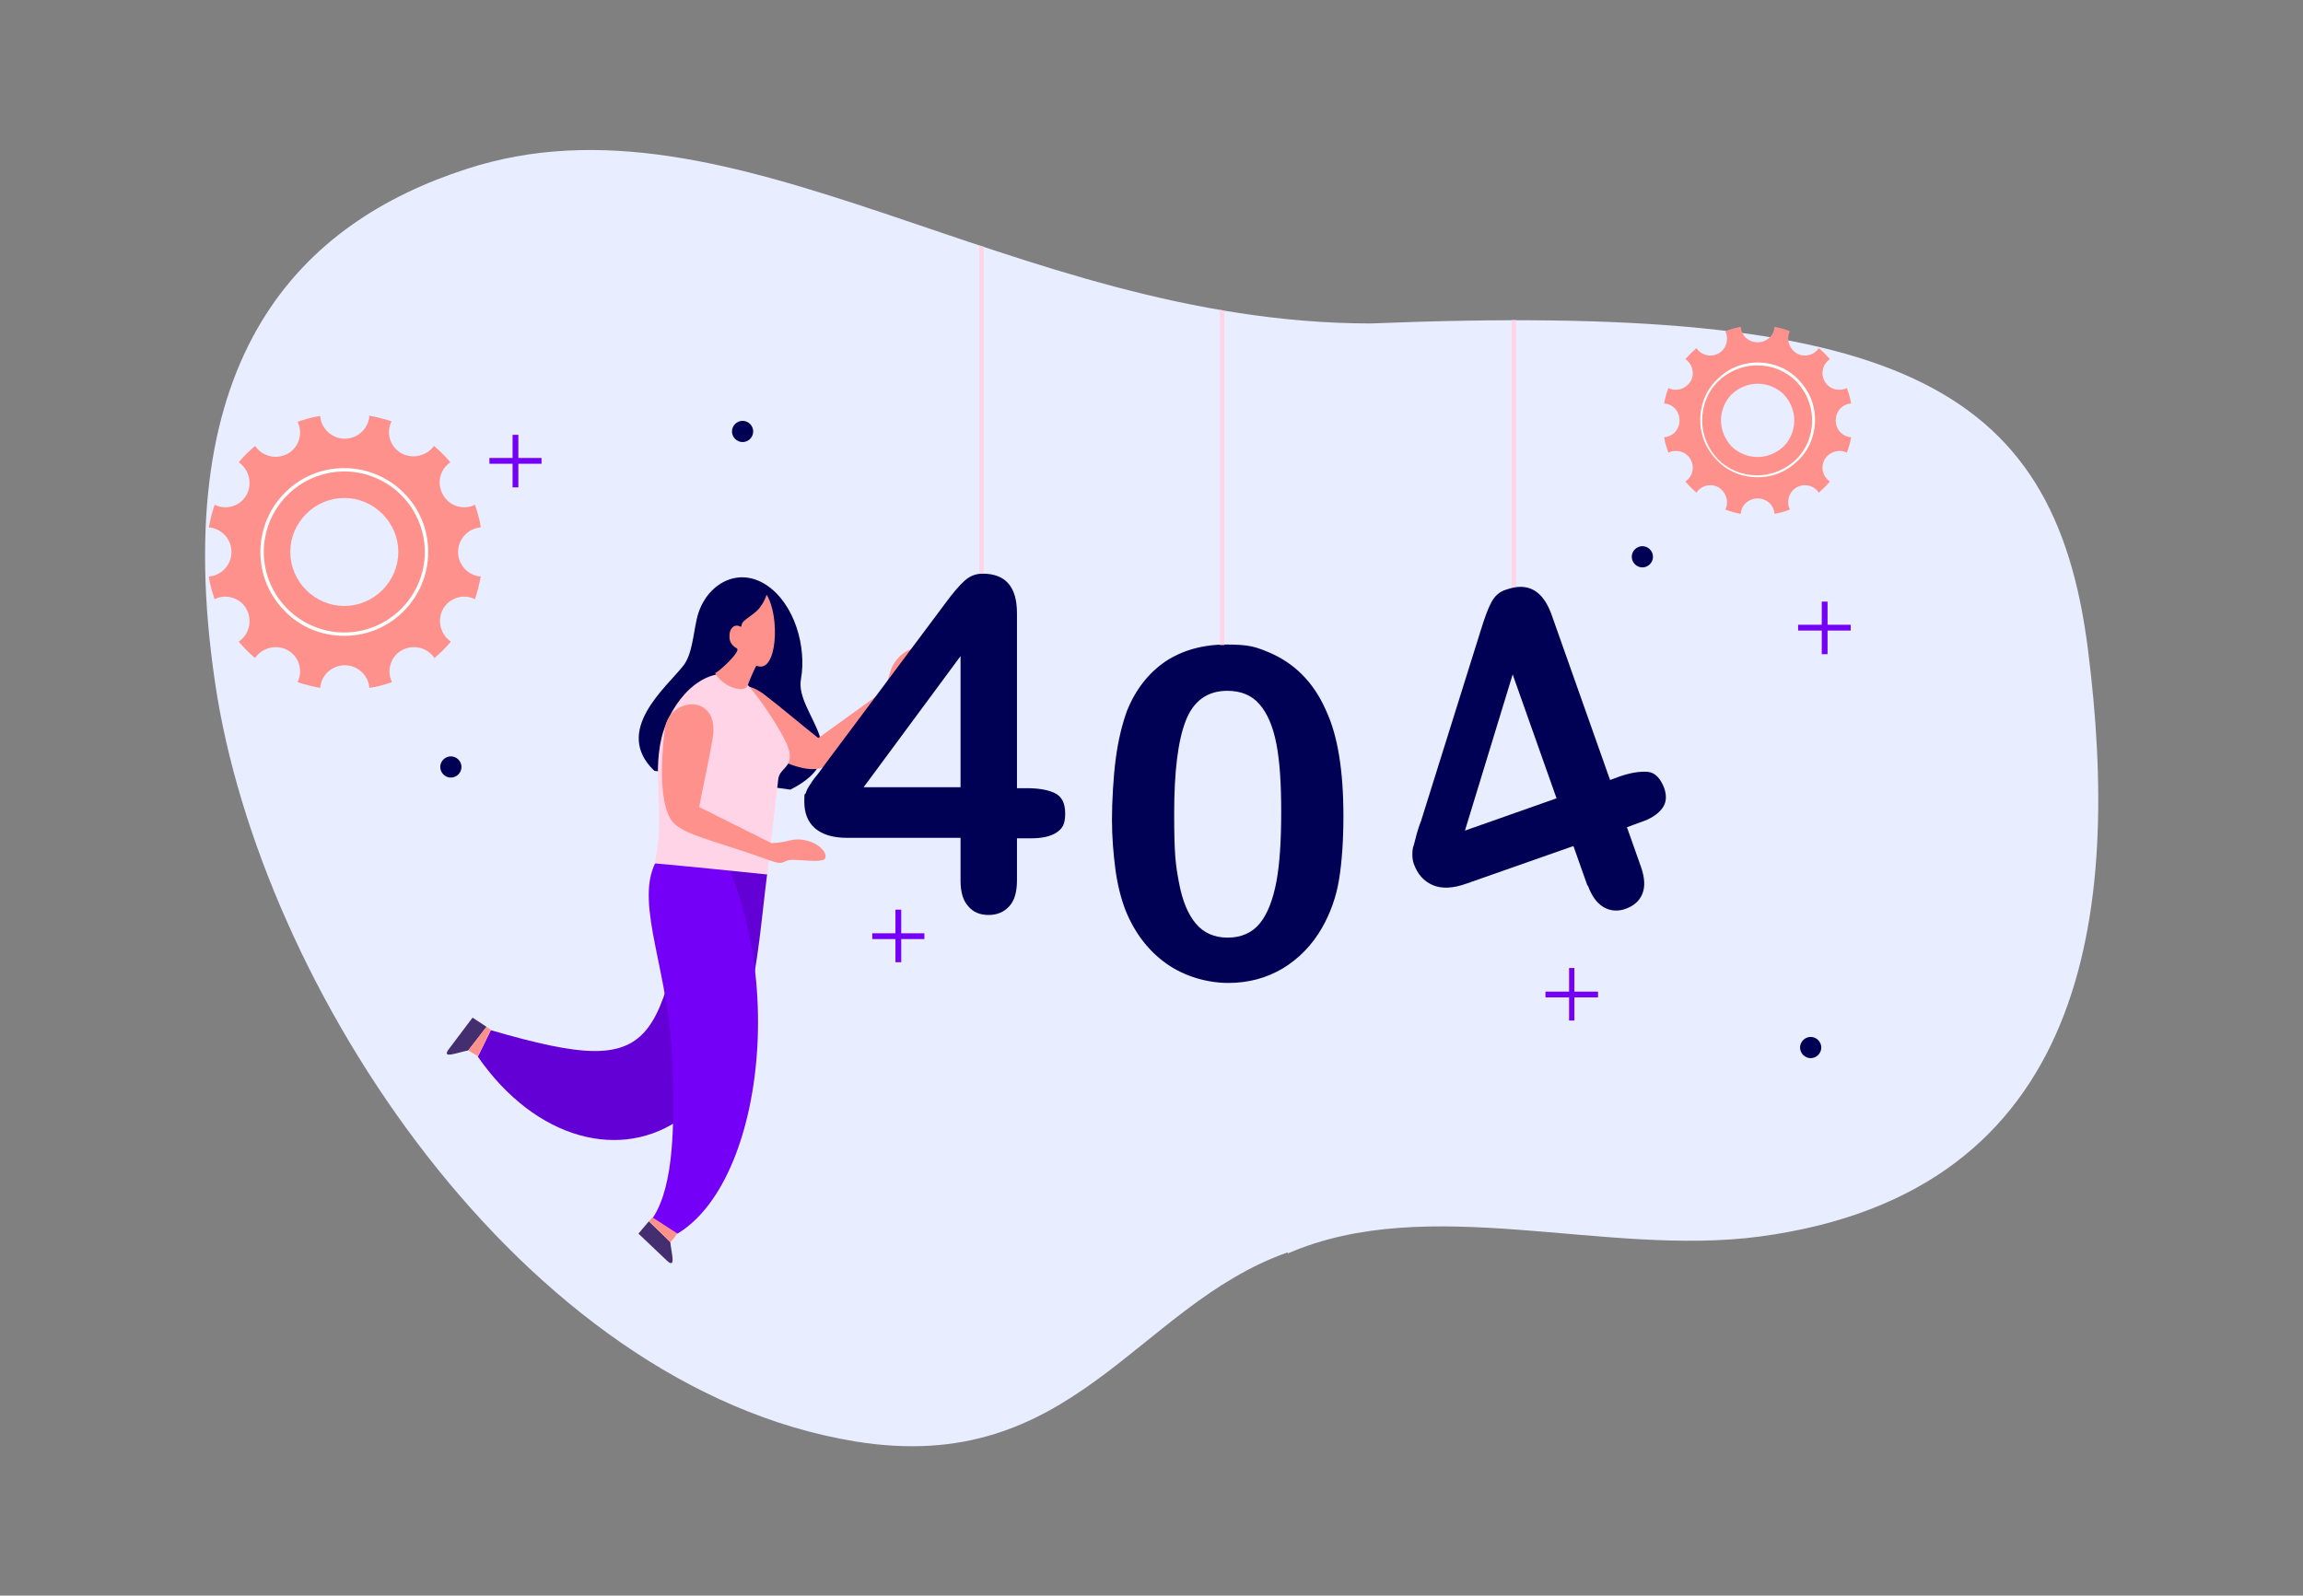
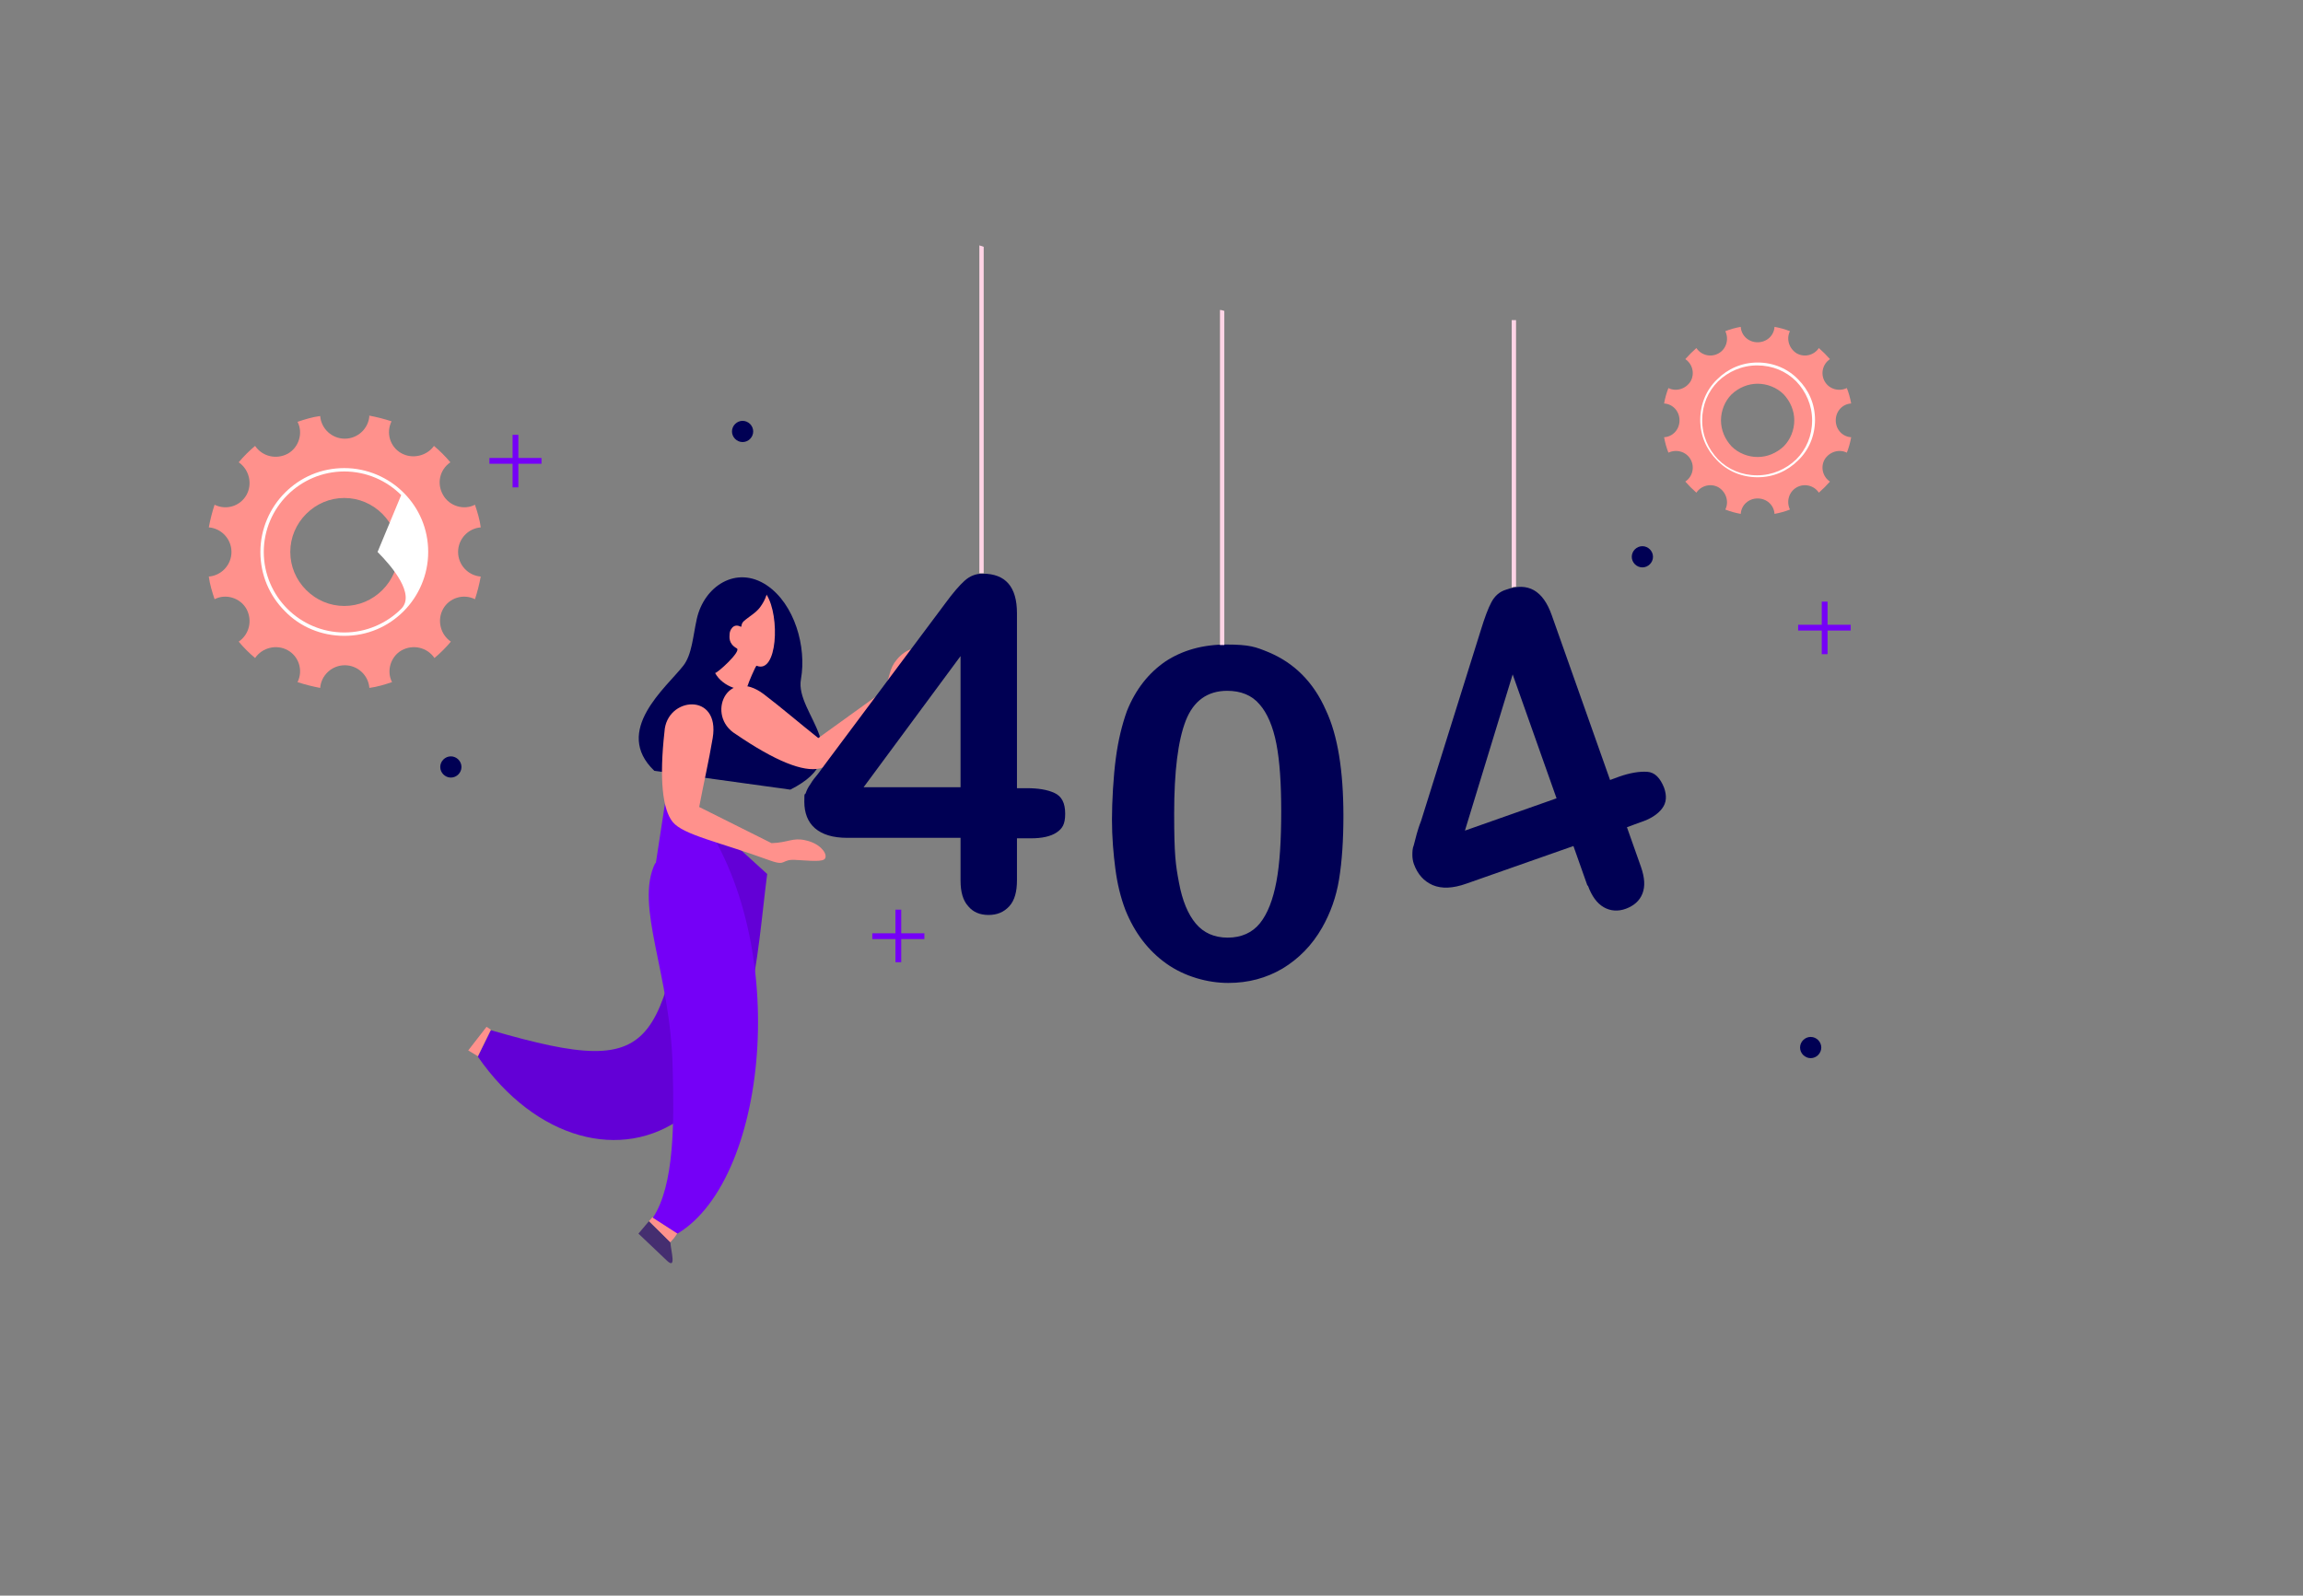
<svg xmlns="http://www.w3.org/2000/svg" version="1.1" viewBox="0 0 477.6 331">
  <rect x="0" y="0" width="477.6" height="331" fill="#808080" stroke="none" />
  <defs>
    <style>
      .cls-1, .cls-2, .cls-3, .cls-4, .cls-5, .cls-6, .cls-7 {
        fill-rule: evenodd;
      }

      .cls-1, .cls-8 {
        fill: #000054;
      }

      .cls-9 {
        fill: #fff;
      }

      .cls-2 {
        fill: #ffd4e6;
      }

      .cls-3 {
        fill: #452e70;
      }

      .cls-4 {
        fill: #e8edff;
      }

      .cls-5 {
        fill: #7500f7;
      }

      .cls-6 {
        fill: #ff918c;
      }

      .cls-7 {
        fill: #6300d6;
      }
    </style>
  </defs>
  <g>
    <g id="Capa_1">
-       <path class="cls-4" d="M267,259.8c-31.4,11.1-44.5,46.6-89.7,39.2-68.9-11.3-123.4-94.1-132.7-157.4-10.1-68.3,18.2-95.5,52-106.5,55.5-18.2,113.2,31.9,187.6,32,108.8-4.4,141.8,12.3,148.8,67.6,6.9,54.5.3,112.6-68,121.8-32.3,4.3-68.6-9.2-97.9,3.5" />
      <path class="cls-7" d="M145.7,168.9c-9.4,47.8-6.4,55.7-43.9,44.8l-2.7,5.5c12,17.3,29.9,21.9,42.6,12.5,14.6-10.8,15.2-33.5,17.4-50.4l-13.5-12.3Z" />
      <path class="cls-3" d="M134.6,253.3l-2.2,2.6c2.4,2.3,3.5,3.3,5.9,5.6,2,1.9.9-1.7.7-3.9l-4.5-4.3Z" />
-       <path class="cls-3" d="M100.9,213l-2.9-1.9c-2,2.6-2.9,3.9-4.9,6.5-1.7,2.2,1.8.7,4,.3l3.8-4.9Z" />
      <polygon class="cls-6" points="101.8 213.6 100.9 213 97.1 217.9 98.1 218.5 99.1 219.1 101.8 213.6" />
      <polygon class="cls-6" points="135.3 252.5 134.6 253.3 139 257.7 139.8 256.8 140.5 255.8 135.3 252.5" />
      <path class="cls-5" d="M135.9,179c-4.4,8.9,3.2,22.9,3.6,42.6.3,11.1.4,24.2-4.1,31l5.1,3.3c19.3-11.6,23.8-62.5,3.2-88.6l-5.8-.6-1.9,12.4Z" />
      <path class="cls-1" d="M135.7,159.9c-8.7-8.3,2.5-17.3,6-21.8,1.8-2.3,2-6.1,2.8-9.7,1.5-6.8,8.2-11.2,14.5-7,5.8,3.9,8.3,12.8,7.1,19.5-1.3,7.2,12.1,15.7-2.2,22.9l-28.2-3.9Z" />
      <path class="cls-6" d="M183.3,143.3l-13.6,9.8c-3.8-3-7.5-6.2-11.3-9.1-7.7-5.8-12.1,4.5-5.8,8.3,8.2,5.6,14,7.9,17.4,7.1,3.4-.7,8.1-6.5,16.5-14.2,2.8-2.6.6-2,2.4-5,2.3-3.8,2.9-5,2.2-5.5-.8-.6-3.2-.2-5.1,2.1-1.7,2-1.3,3.4-2.7,6.5" />
-       <path class="cls-2" d="M152,139.7h0c1.8-.4,8.9,9.7,11.1,14.5,2.2,5-1.4,4.8-1.7,7.4l-2.3,19.8c-7.8-.8-15.5-1.6-23.3-2.3,2.2-10.7-.6-17.5,1.4-26.1,1.3-5.4,6.6-14.3,14.8-13.2" />
      <path class="cls-6" d="M159,123.4c2.8,4.5,2.2,16.5-2.1,14.7-.2,0-1.8,3.8-1.8,4-.6,1.9-5.3.4-6.8-2.5.4.1,5.5-4.5,4.5-5.1-1.8-1-1.5-2.4-1.5-2.9,0-.9.8-2.4,2.3-1.6.3.1,0-.5.6-1.1,1.1-1,2.5-1.7,3.4-2.9.6-.8,1.1-1.7,1.4-2.7" />
      <path class="cls-6" d="M160,174.9l-15-7.5c.9-4.8,2-9.5,2.8-14.3,1.6-9.6-9.6-8.6-10-1.3-1.1,9.8-.4,16.1,1.7,18.7,2.2,2.7,9.5,4.1,20.2,8,3.6,1.3,2.1-.4,5.6-.1,4.4.3,5.8.3,5.9-.6.2-1-1.3-2.9-4.2-3.5-2.6-.6-3.6.5-7,.6" />
      <path class="cls-8" d="M179.1,163.3h20.1v-27.2l-20.1,27.2ZM199.2,182.5v-8.7h-23.5c-3,0-5.2-.7-6.7-2-1.5-1.3-2.2-3.2-2.2-5.5s.1-1.2.3-1.8c.2-.6.5-1.2,1-1.9.4-.7.9-1.3,1.4-1.9.5-.6,1-1.4,1.7-2.3l24.8-33.2c1.6-2.2,3-3.8,4-4.7,1.1-1,2.3-1.5,3.8-1.5,4.7,0,7.1,2.7,7.1,8.2v36.3h2c2.4,0,4.3.3,5.8,1,1.5.7,2.2,2.1,2.2,4.3s-.6,3.1-1.8,3.9c-1.2.8-3,1.2-5.3,1.2h-2.9v8.7c0,2.4-.5,4.2-1.6,5.4-1.1,1.2-2.5,1.8-4.3,1.8s-3.2-.6-4.2-1.8c-1.1-1.2-1.6-3-1.6-5.3Z" />
      <path class="cls-8" d="M265.7,168.3c0-5.7-.3-10.4-1-14-.7-3.6-1.9-6.4-3.5-8.2-1.6-1.9-3.9-2.8-6.7-2.8-4.1,0-7,2.1-8.6,6.2-1.6,4.1-2.4,10.5-2.4,19.2s.3,10.7,1,14.4c.7,3.8,1.9,6.6,3.5,8.5,1.6,1.9,3.8,2.9,6.6,2.9s5.1-1,6.7-3c1.6-2,2.7-4.9,3.4-8.6.7-3.7,1-8.6,1-14.6M278.6,169.2c0,5.1-.3,9.5-.9,13.2-.6,3.7-1.8,7-3.5,10-2.1,3.7-4.9,6.5-8.2,8.5-3.4,2-7.1,3-11.3,3s-9-1.3-12.8-4c-3.8-2.7-6.6-6.4-8.5-11.1-1-2.6-1.7-5.5-2.1-8.6-.4-3.1-.7-6.5-.7-10.2s.3-9,.8-12.7c.5-3.8,1.3-7,2.3-9.8,1.8-4.5,4.5-7.9,8-10.3,3.5-2.3,7.7-3.5,12.6-3.5s6.1.5,8.8,1.6c2.6,1.1,4.9,2.6,6.9,4.6,2,2,3.7,4.5,5,7.5,2.4,5.1,3.6,12.4,3.6,21.9Z" />
      <path class="cls-8" d="M303.8,172.3l19-6.7-9.1-25.7-9.9,32.4ZM329.2,183.7l-2.9-8.2-22.2,7.8c-2.8,1-5.1,1.1-7,.3-1.8-.8-3.1-2.2-3.9-4.4-.2-.6-.3-1.2-.3-1.8,0-.6,0-1.4.3-2.1.2-.8.4-1.5.6-2.3.2-.7.5-1.7.9-2.7l12.4-39.6c.8-2.6,1.5-4.5,2.2-5.8.7-1.3,1.7-2.2,3.1-2.6,4.5-1.6,7.6.2,9.4,5.3l12.1,34.2,1.9-.7c2.3-.8,4.2-1.1,5.8-1,1.6.1,2.7,1.3,3.5,3.3.6,1.7.5,3.1-.4,4.3-.9,1.2-2.4,2.2-4.6,2.9l-2.7,1,2.9,8.2c.8,2.3.9,4.1.3,5.6-.6,1.5-1.8,2.5-3.4,3.1-1.6.6-3.2.5-4.6-.3-1.4-.8-2.5-2.3-3.3-4.5Z" />
      <path class="cls-2" d="M253.9,64.4v69.4c-.3,0-.6,0-.9,0v-69.5c.3,0,.6.1.9.2" />
      <path class="cls-2" d="M204,51.2v67.7c0,0-.1,0-.2,0-.2,0-.5,0-.7,0V50.9l.9.3Z" />
      <path class="cls-2" d="M314.4,66.3v55.4c-.3,0-.6,0-.9.2v-55.5c.3,0,.6,0,.9,0" />
      <polygon class="cls-5" points="106.3 90.2 107.5 90.2 107.5 95 112.3 95 112.3 96.2 107.5 96.2 107.5 101.1 106.3 101.1 106.3 96.2 101.5 96.2 101.5 95 106.3 95 106.3 90.2" />
      <path class="cls-1" d="M154,87.3c1.2,0,2.2,1,2.2,2.2s-1,2.2-2.2,2.2-2.2-1-2.2-2.2,1-2.2,2.2-2.2" />
-       <polygon class="cls-5" points="325.4 200.8 326.5 200.8 326.5 205.7 331.4 205.7 331.4 206.9 326.5 206.9 326.5 211.7 325.4 211.7 325.4 206.9 320.5 206.9 320.5 205.7 325.4 205.7 325.4 200.8" />
      <path class="cls-1" d="M375.5,215.1c1.2,0,2.2,1,2.2,2.2s-1,2.2-2.2,2.2-2.2-1-2.2-2.2,1-2.2,2.2-2.2" />
      <path class="cls-1" d="M340.6,113.3c1.2,0,2.2,1,2.2,2.2s-1,2.2-2.2,2.2-2.2-1-2.2-2.2,1-2.2,2.2-2.2" />
      <polygon class="cls-5" points="377.8 124.8 379 124.8 379 129.6 383.8 129.6 383.8 130.8 379 130.8 379 135.7 377.8 135.7 377.8 130.8 372.9 130.8 372.9 129.6 377.8 129.6 377.8 124.8" />
      <path class="cls-1" d="M93.5,156.9c1.2,0,2.2,1,2.2,2.2s-1,2.2-2.2,2.2-2.2-1-2.2-2.2,1-2.2,2.2-2.2" />
      <polygon class="cls-5" points="185.7 188.7 186.9 188.7 186.9 193.6 191.7 193.6 191.7 194.8 186.9 194.8 186.9 199.6 185.7 199.6 185.7 194.8 180.9 194.8 180.9 193.6 185.7 193.6 185.7 188.7" />
      <path class="cls-6" d="M369.9,81.8c-1.4-1.4-3.4-2.2-5.4-2.2s-3.9.8-5.4,2.2c-1.4,1.4-2.2,3.4-2.2,5.4s.8,3.9,2.2,5.4c1.4,1.4,3.4,2.2,5.4,2.2s3.9-.8,5.4-2.2c1.4-1.4,2.2-3.4,2.2-5.4s-.8-3.9-2.2-5.4M368,67.8c1.1.2,2.2.5,3.2.9-.8,1.6-.2,3.6,1.4,4.6,1.6.9,3.6.4,4.6-1.1.8.7,1.6,1.5,2.3,2.3-1.5,1-2,3-1.1,4.6.9,1.6,2.9,2.2,4.6,1.4.4,1,.7,2.1.9,3.2-1.8.1-3.2,1.6-3.2,3.5s1.4,3.4,3.2,3.5c-.2,1.1-.5,2.2-.9,3.2-1.6-.8-3.6-.2-4.6,1.4-.9,1.6-.4,3.6,1.1,4.6-.7.8-1.5,1.6-2.3,2.3-1-1.5-3-2-4.6-1.1-1.6.9-2.2,2.9-1.4,4.6-1,.4-2.1.7-3.2.9-.1-1.8-1.6-3.2-3.5-3.2s-3.4,1.4-3.5,3.2c-1.1-.2-2.2-.5-3.2-.9.8-1.6.2-3.6-1.4-4.6-1.6-.9-3.6-.4-4.6,1.1-.8-.7-1.6-1.5-2.3-2.3,1.5-1,2-3,1.1-4.6-.9-1.6-2.9-2.2-4.6-1.4-.4-1-.7-2.1-.9-3.2,1.8-.1,3.2-1.6,3.2-3.5s-1.4-3.4-3.2-3.5c.2-1.1.5-2.2.9-3.2,1.6.8,3.6.2,4.6-1.4.9-1.6.4-3.6-1.1-4.6.7-.8,1.5-1.6,2.3-2.3,1,1.5,3,2,4.6,1.1,1.6-.9,2.2-2.9,1.4-4.6,1-.4,2.1-.7,3.2-.9.1,1.8,1.6,3.2,3.5,3.2s3.4-1.4,3.5-3.2Z" />
      <path class="cls-9" d="M372.5,79.1c-2.1-2.1-4.9-3.3-8.1-3.3s-6,1.3-8.1,3.3c-2.1,2.1-3.3,4.9-3.3,8.1s1.3,6,3.3,8.1c2.1,2.1,4.9,3.3,8.1,3.3s6-1.3,8.1-3.3c2.1-2.1,3.3-4.9,3.3-8.1s-1.3-6-3.3-8.1M364.5,75.2c3.3,0,6.3,1.3,8.4,3.5,2.2,2.2,3.5,5.1,3.5,8.4s-1.3,6.3-3.5,8.4c-2.2,2.2-5.1,3.5-8.4,3.5s-6.3-1.3-8.4-3.5c-2.2-2.2-3.5-5.1-3.5-8.4s1.3-6.3,3.5-8.4c2.2-2.2,5.1-3.5,8.4-3.5Z" />
      <path class="cls-6" d="M79.3,106.6c-2.1-2.1-4.9-3.3-7.9-3.3s-5.8,1.2-7.9,3.3c-2.1,2.1-3.3,4.9-3.3,7.9s1.2,5.8,3.3,7.9c2.1,2.1,4.9,3.3,7.9,3.3s5.8-1.2,7.9-3.3c2.1-2.1,3.3-4.9,3.3-7.9s-1.2-5.8-3.3-7.9M76.5,86.2c1.6.3,3.2.7,4.7,1.2-1.2,2.4-.3,5.3,2,6.6,2.3,1.3,5.3.6,6.8-1.5,1.2,1,2.4,2.2,3.4,3.4-2.2,1.5-2.9,4.4-1.5,6.8,1.3,2.3,4.3,3.2,6.6,2,.5,1.5,1,3.1,1.2,4.7-2.6.2-4.7,2.4-4.7,5.1s2.1,4.9,4.7,5.1c-.3,1.6-.7,3.2-1.2,4.7-2.4-1.2-5.3-.3-6.6,2-1.3,2.3-.6,5.3,1.6,6.8-1,1.2-2.2,2.4-3.4,3.4-1.5-2.2-4.4-2.9-6.8-1.6-2.3,1.3-3.2,4.3-2,6.6-1.5.5-3.1,1-4.7,1.2-.2-2.6-2.4-4.7-5.1-4.7s-4.9,2.1-5.1,4.7c-1.6-.3-3.2-.7-4.7-1.2,1.2-2.4.3-5.3-2-6.6-2.3-1.3-5.3-.6-6.8,1.6-1.2-1-2.4-2.2-3.4-3.4,2.2-1.5,2.9-4.4,1.6-6.8-1.3-2.3-4.3-3.2-6.6-2-.5-1.5-1-3.1-1.2-4.7,2.6-.2,4.7-2.4,4.7-5.1s-2.1-4.9-4.7-5.1c.3-1.6.7-3.2,1.2-4.7,2.4,1.2,5.3.3,6.6-2,1.3-2.3.6-5.3-1.6-6.8,1-1.2,2.2-2.4,3.4-3.4,1.5,2.2,4.4,2.9,6.8,1.6,2.3-1.3,3.2-4.3,2-6.6,1.5-.5,3.1-1,4.7-1.2.2,2.6,2.4,4.7,5.1,4.7s4.9-2.1,5.1-4.7Z" />
-       <path class="cls-9" d="M83.2,102.7c-3-3-7.2-4.9-11.8-4.9s-8.8,1.9-11.8,4.9c-3,3-4.9,7.2-4.9,11.8s1.9,8.8,4.9,11.8,7.2,4.9,11.8,4.9,8.8-1.9,11.8-4.9c3-3,4.9-7.2,4.9-11.8s-1.9-8.8-4.9-11.8M71.4,97.1c4.8,0,9.2,2,12.3,5.1,3.2,3.2,5.1,7.5,5.1,12.3s-2,9.2-5.1,12.3c-3.2,3.2-7.5,5.1-12.3,5.1s-9.2-1.9-12.3-5.1c-3.2-3.2-5.1-7.5-5.1-12.3s2-9.2,5.1-12.3c3.2-3.2,7.5-5.1,12.3-5.1Z" />
+       <path class="cls-9" d="M83.2,102.7c-3-3-7.2-4.9-11.8-4.9s-8.8,1.9-11.8,4.9c-3,3-4.9,7.2-4.9,11.8s1.9,8.8,4.9,11.8,7.2,4.9,11.8,4.9,8.8-1.9,11.8-4.9s-1.9-8.8-4.9-11.8M71.4,97.1c4.8,0,9.2,2,12.3,5.1,3.2,3.2,5.1,7.5,5.1,12.3s-2,9.2-5.1,12.3c-3.2,3.2-7.5,5.1-12.3,5.1s-9.2-1.9-12.3-5.1c-3.2-3.2-5.1-7.5-5.1-12.3s2-9.2,5.1-12.3c3.2-3.2,7.5-5.1,12.3-5.1Z" />
    </g>
  </g>
</svg>